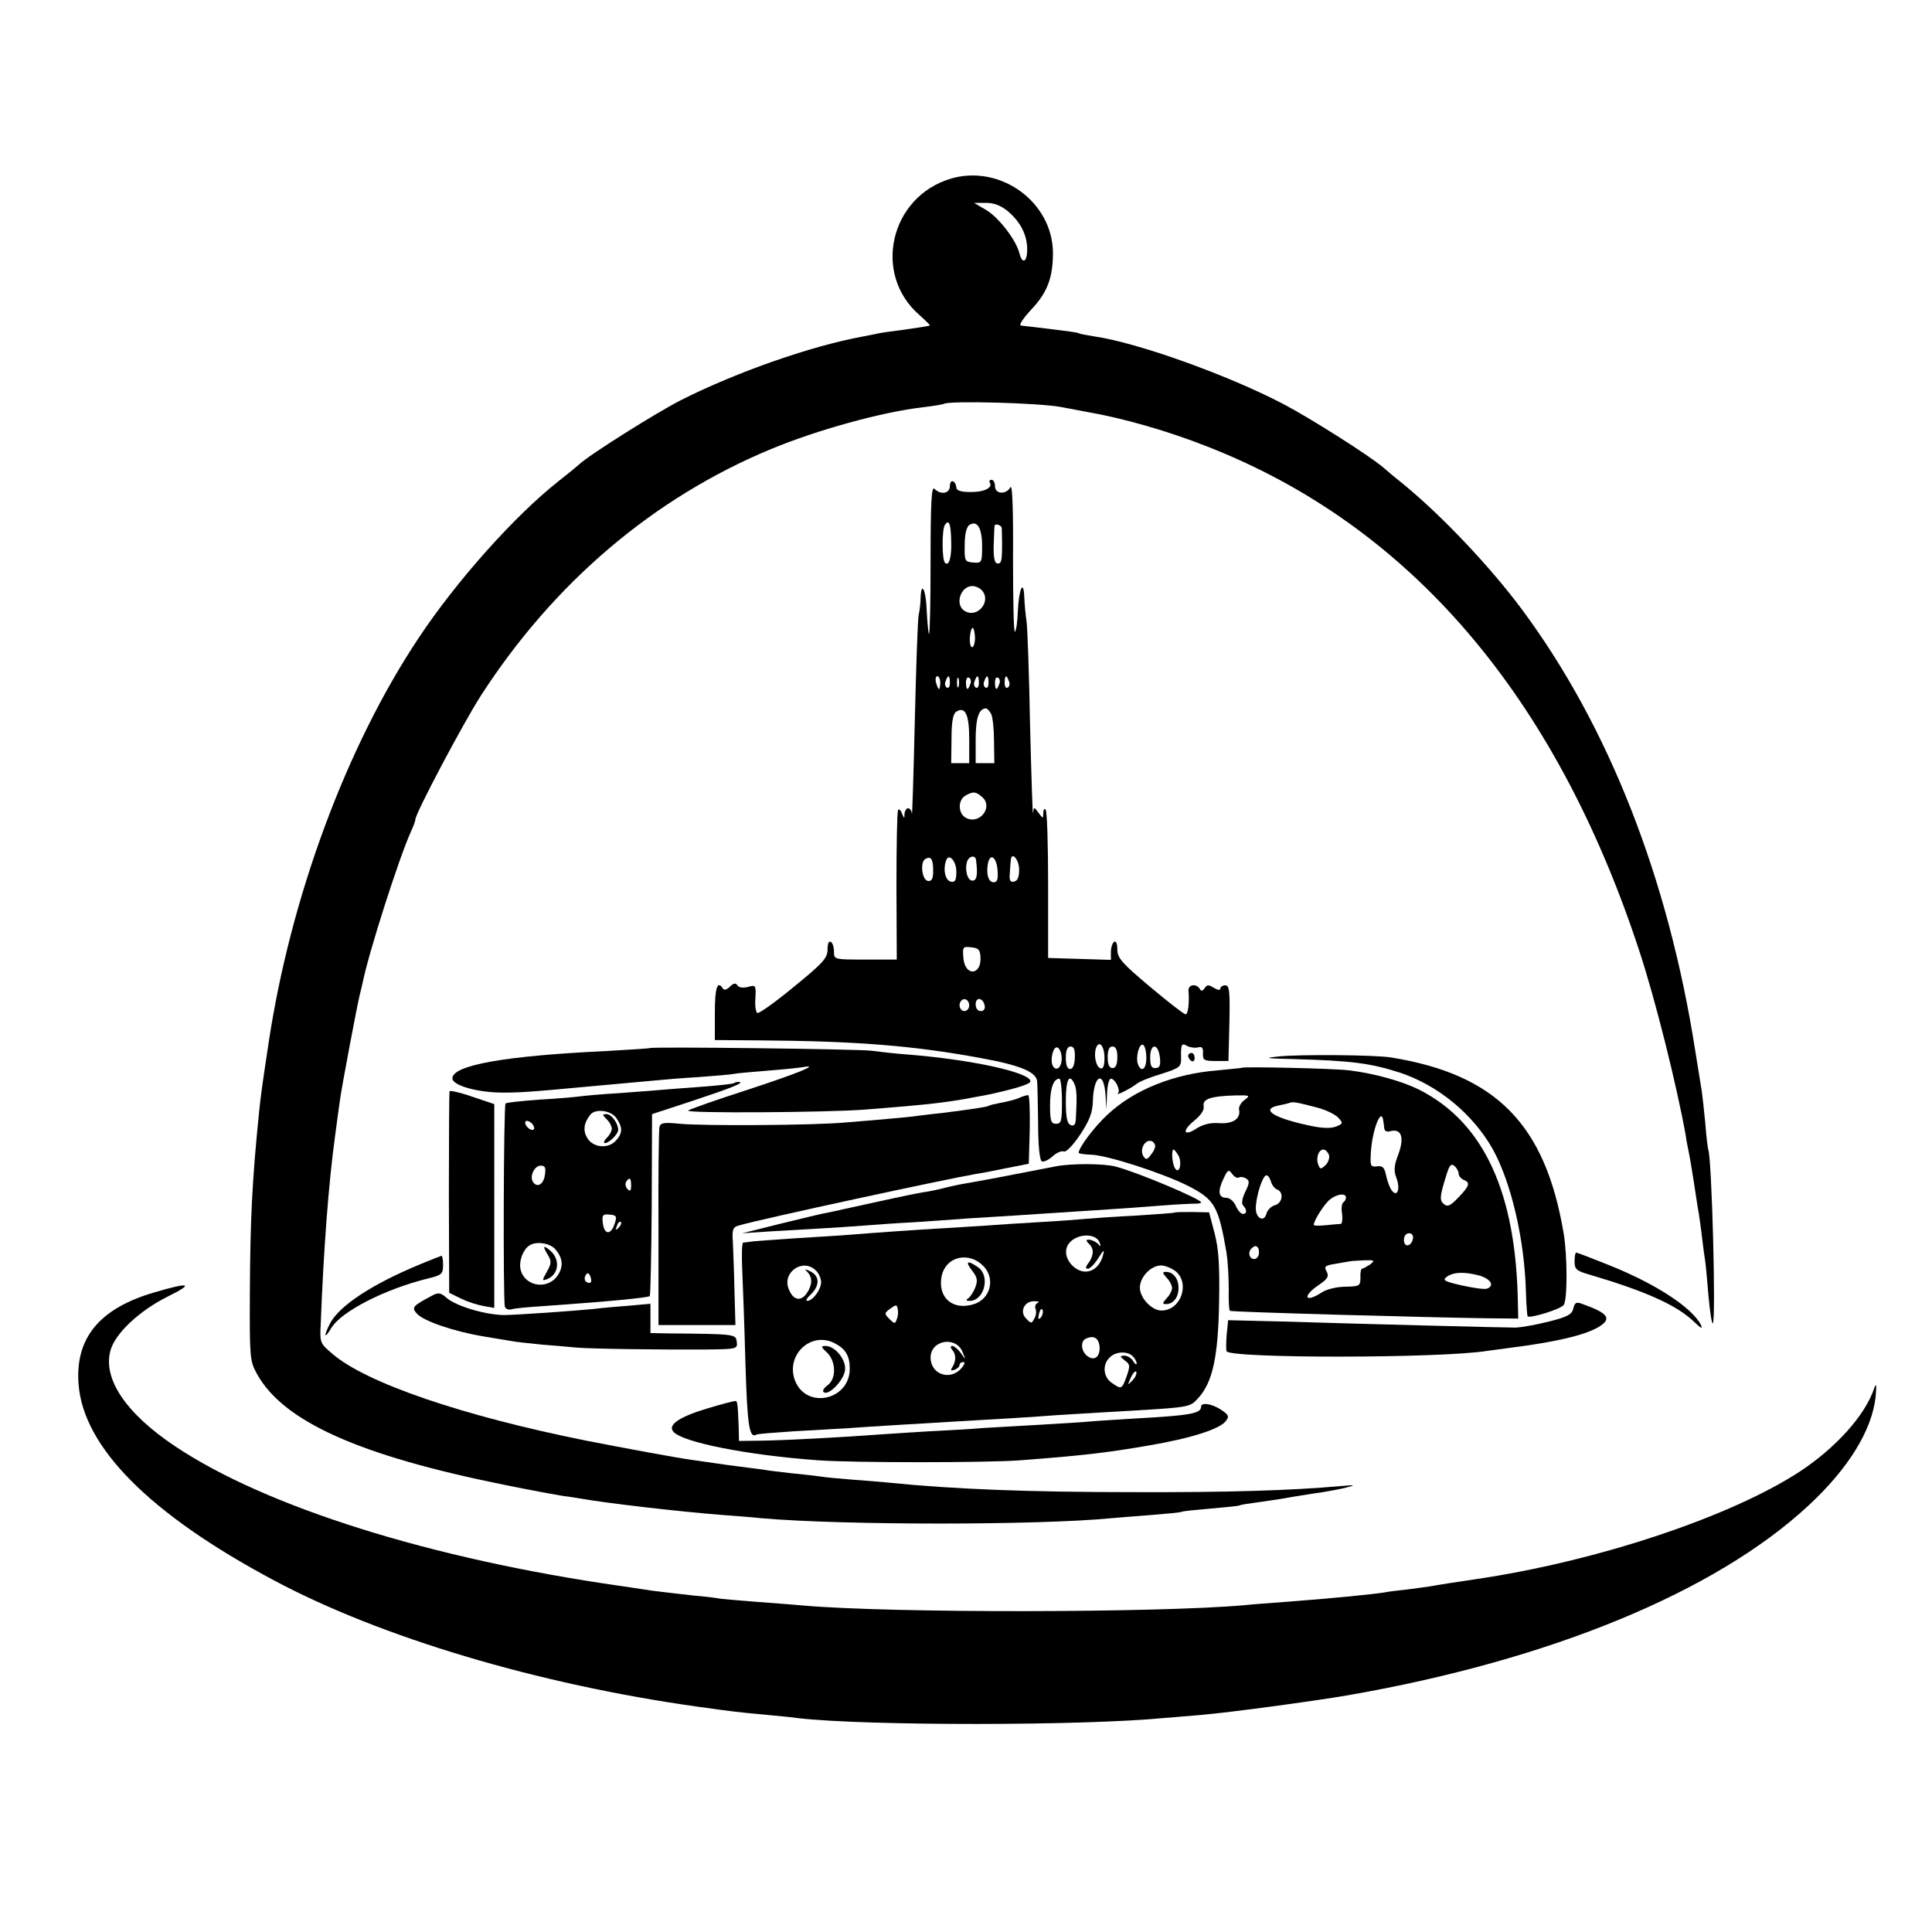
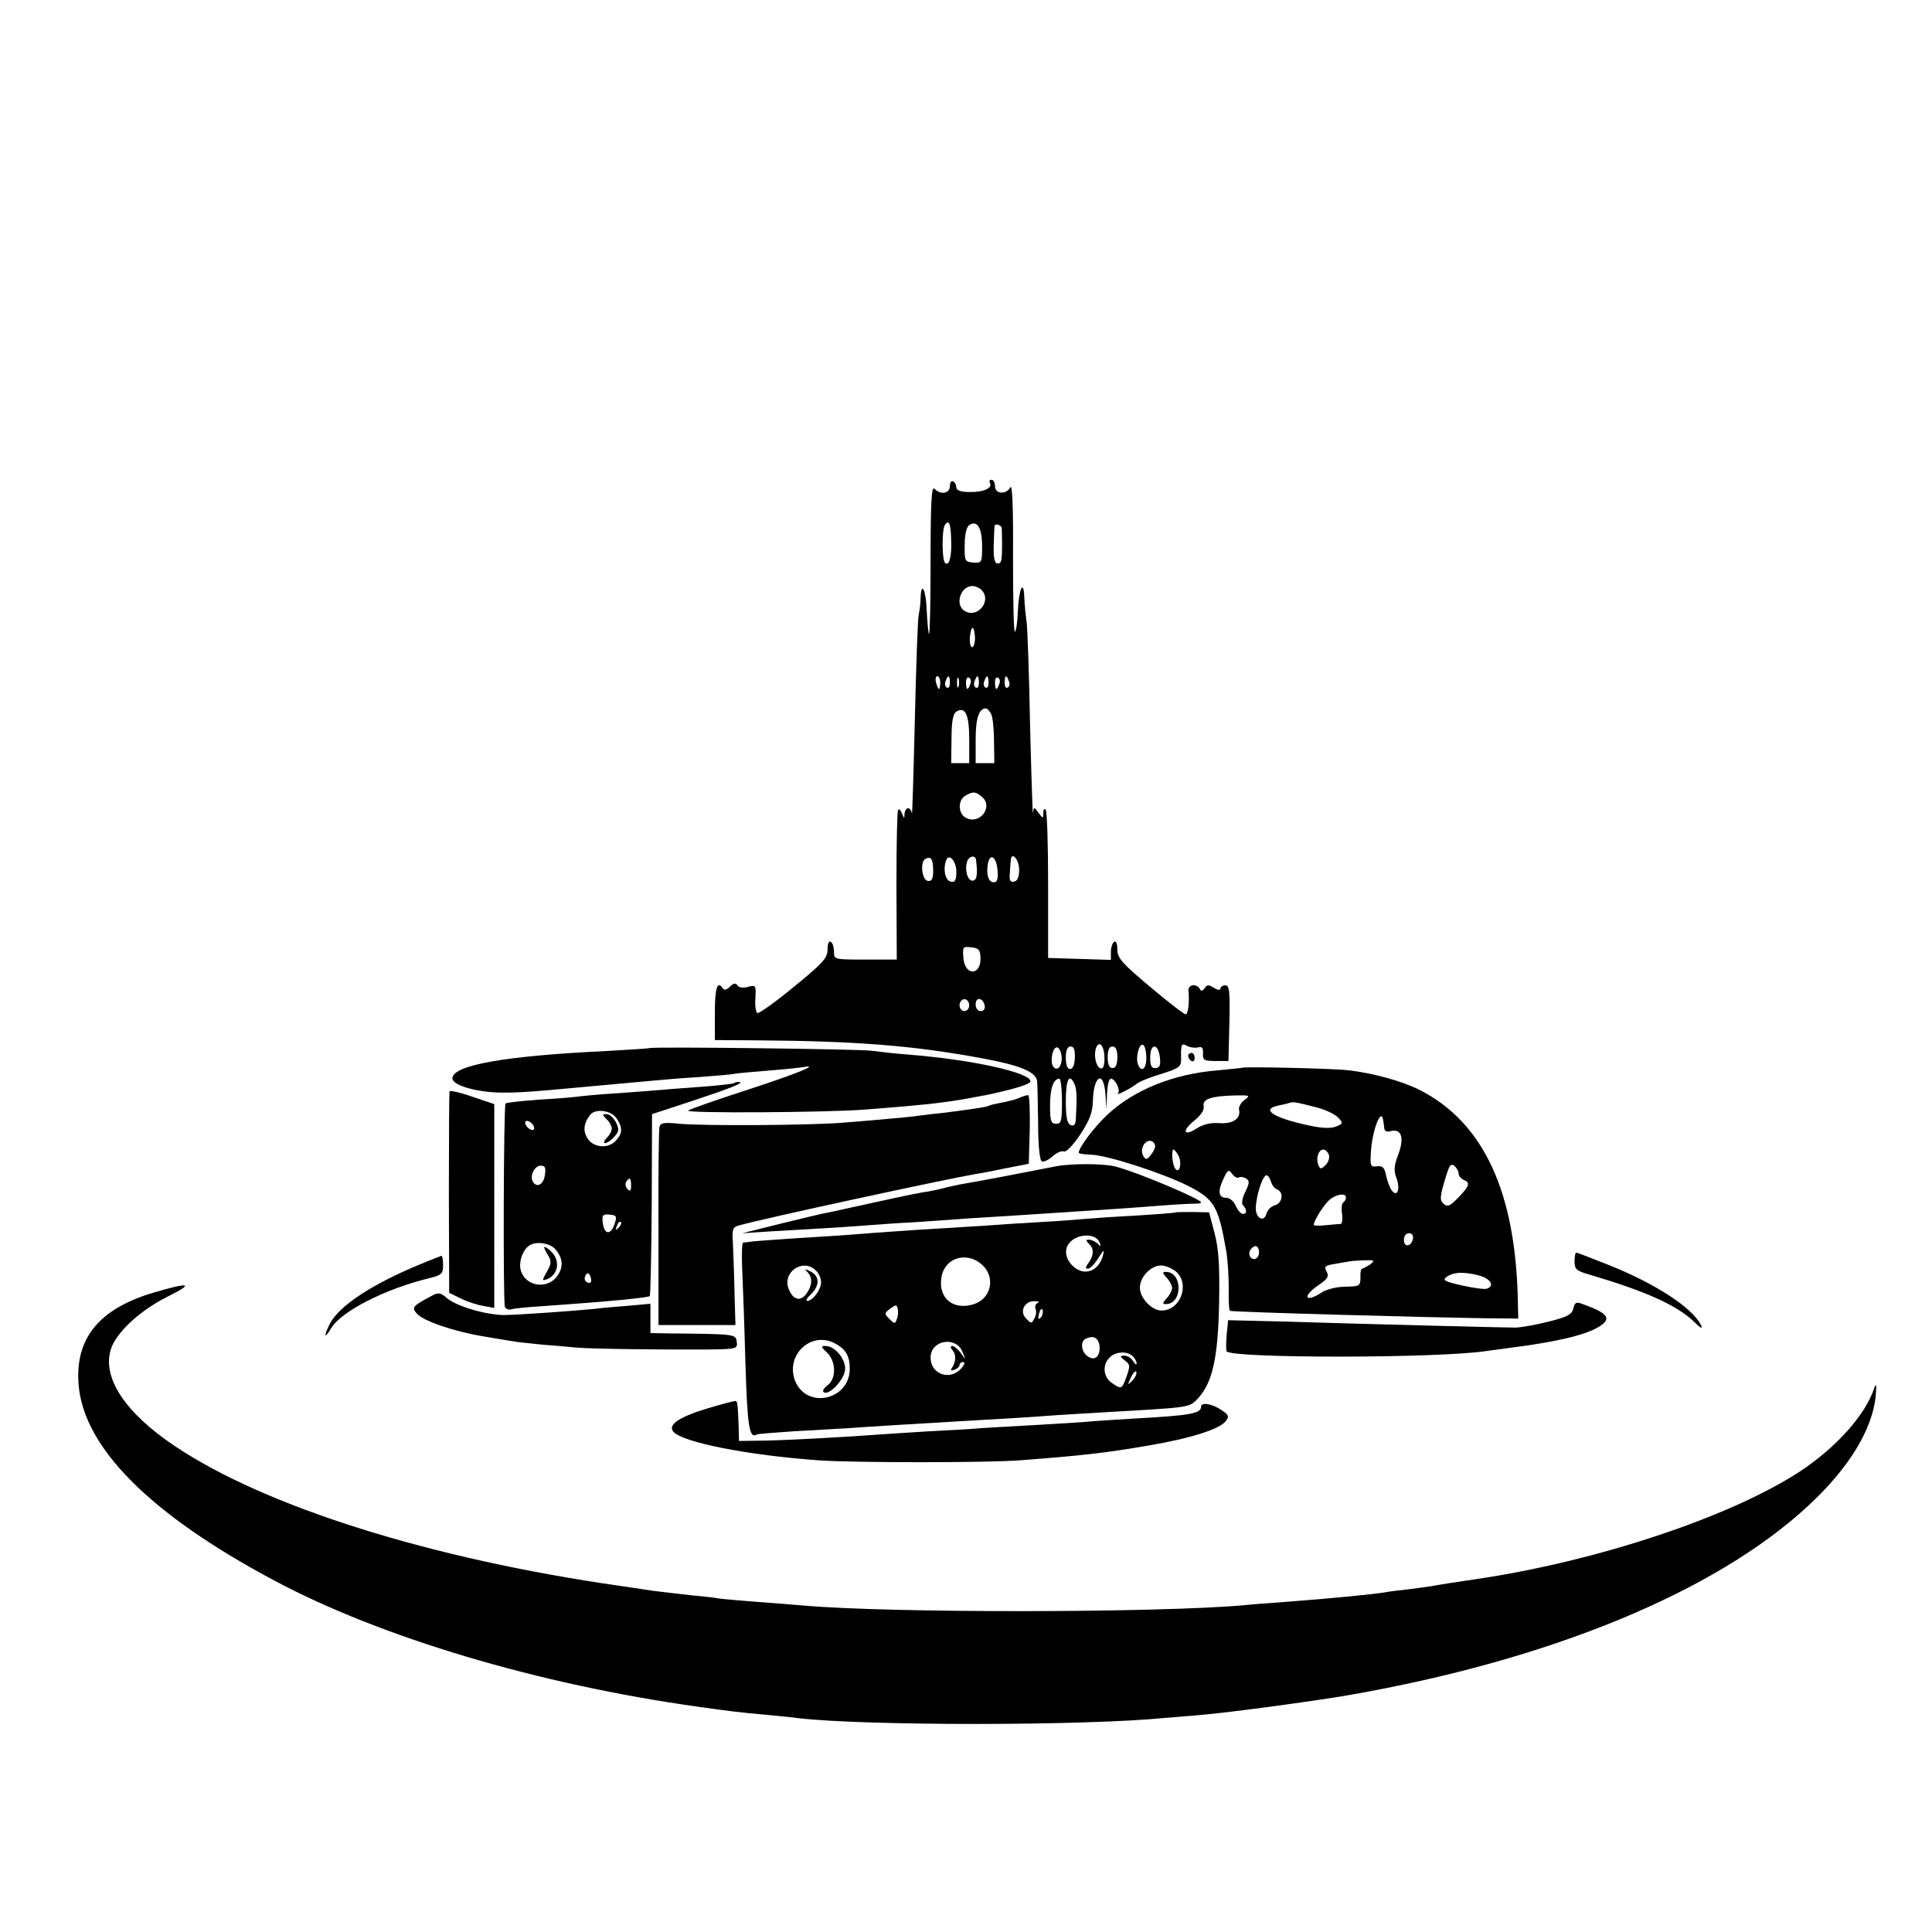
<svg xmlns="http://www.w3.org/2000/svg" version="1.0" width="600pt" height="600pt" viewBox="0 0 600 600" preserveAspectRatio="xMidYMid meet">
  <g transform="translate(0,600) scale(0.1,-0.1)" fill="#000000" stroke="none">
-     <path d="M2952 5445 c-188 -57 -243 -296 -97 -423 20 -18 34 -32 33 -33 -11 -3 -40 -7 -88 -14 -30 -4 -62 -8 -70 -10 -8 -2 -31 -6 -50 -10 -159 -29 -389 -109 -564 -197 -75 -38 -287 -171 -317 -200 -8 -7 -37 -31 -64 -52 -137 -108 -317 -310 -434 -486 -225 -337 -399 -807 -467 -1260 -19 -126 -24 -161 -29 -210 -22 -214 -28 -341 -29 -565 -1 -198 0 -212 21 -250 81 -149 317 -255 768 -346 83 -17 166 -32 185 -35 19 -2 46 -7 60 -9 72 -13 304 -40 435 -50 39 -3 93 -7 120 -10 252 -22 860 -22 1085 0 19 2 76 6 125 10 50 4 92 8 95 10 3 2 43 6 90 10 47 4 87 8 90 10 3 2 30 6 60 10 30 4 76 11 102 16 26 4 66 11 90 14 24 4 59 10 78 15 31 8 30 9 -15 5 -154 -14 -356 -20 -645 -19 -322 0 -555 9 -755 29 -27 3 -81 7 -120 10 -38 3 -83 7 -100 10 -16 2 -57 7 -90 10 -33 4 -71 8 -85 11 -14 2 -45 6 -70 9 -25 3 -61 8 -80 11 -19 3 -51 7 -70 10 -40 5 -218 38 -330 60 -384 77 -682 179 -787 269 -39 33 -40 35 -37 92 9 232 24 435 45 588 5 39 12 88 15 110 5 38 50 276 60 320 3 11 7 30 10 42 19 95 113 388 150 470 8 17 14 34 14 38 0 19 149 300 203 384 227 352 538 616 903 767 145 60 346 115 469 129 33 4 63 9 67 11 17 10 294 3 363 -10 11 -2 49 -9 85 -16 109 -19 249 -59 370 -107 629 -246 1080 -773 1340 -1563 51 -154 117 -420 145 -575 2 -16 7 -41 10 -55 3 -14 10 -56 16 -95 6 -38 12 -81 15 -95 2 -14 7 -47 10 -75 3 -27 8 -61 10 -74 2 -13 6 -61 10 -107 4 -46 10 -84 13 -84 11 0 -3 521 -14 540 -1 3 -6 39 -9 81 -4 42 -9 87 -11 100 -2 13 -11 69 -20 124 -84 539 -270 1011 -539 1373 -99 133 -247 289 -366 387 -25 20 -54 44 -65 54 -44 37 -225 152 -309 196 -170 89 -450 190 -586 210 -25 4 -47 8 -50 10 -5 3 -28 6 -145 20 -11 1 -26 3 -34 4 -8 0 5 21 32 50 50 53 67 99 67 176 -1 158 -164 276 -318 230z m178 -101 c40 -34 60 -74 60 -119 0 -39 -15 -47 -24 -12 -10 41 -63 110 -102 134 l-39 23 37 0 c25 0 46 -8 68 -26z" />
    <path d="M2950 4491 c0 -24 -28 -29 -48 -9 -9 9 -12 -40 -12 -222 0 -128 -2 -231 -5 -229 -2 3 -5 35 -7 72 -2 65 -17 95 -19 40 0 -16 -3 -39 -6 -53 -3 -14 -8 -162 -12 -330 -4 -168 -8 -297 -9 -287 -1 9 -6 17 -12 17 -5 0 -10 -8 -11 -17 0 -16 -1 -16 -8 1 -4 11 -10 15 -12 10 -3 -5 -5 -111 -5 -236 l1 -228 -97 0 c-97 0 -98 0 -98 24 0 14 -4 28 -10 31 -6 4 -10 -6 -10 -24 0 -26 -14 -42 -105 -116 -58 -48 -109 -84 -113 -81 -5 3 -8 24 -6 46 2 40 1 42 -23 35 -16 -4 -29 -2 -33 5 -5 8 -12 7 -23 -4 -10 -10 -18 -12 -22 -6 -17 27 -25 2 -25 -75 l0 -85 138 -1 c297 -2 476 -16 683 -54 128 -23 178 -44 180 -74 1 -9 2 -67 3 -130 0 -71 5 -116 12 -118 6 -2 21 5 33 16 12 11 28 18 35 15 7 -3 29 20 51 53 29 44 38 68 39 103 2 80 33 98 39 23 l3 -48 2 48 c1 26 6 47 12 47 13 0 31 -36 22 -45 -9 -10 39 14 58 29 8 7 43 21 77 31 54 17 61 22 61 45 -1 47 1 52 18 42 9 -5 25 -7 34 -5 13 4 17 -1 16 -19 -1 -20 3 -23 39 -23 l40 0 3 118 c2 100 0 117 -13 117 -8 0 -15 -5 -15 -10 0 -6 -8 -5 -20 2 -17 11 -22 10 -29 -1 -6 -9 -11 -10 -15 -2 -11 18 -37 13 -35 -6 3 -36 -1 -73 -9 -73 -5 0 -54 38 -110 85 -88 74 -102 90 -102 116 0 18 -4 28 -10 24 -5 -3 -10 -17 -10 -31 l0 -25 -97 3 -98 3 0 227 c0 124 -3 230 -8 234 -4 4 -7 -1 -7 -11 0 -18 -1 -18 -15 1 -14 19 -14 19 -17 -1 -1 -11 -5 111 -9 270 -3 160 -8 306 -11 325 -3 19 -6 53 -7 75 -2 59 -17 26 -20 -43 -1 -31 -5 -60 -9 -64 -4 -4 -6 99 -6 229 1 150 -2 230 -8 220 -13 -24 -48 -22 -48 3 0 11 -5 20 -11 20 -5 0 -8 -4 -5 -9 10 -16 -19 -30 -62 -29 -28 0 -42 5 -42 14 0 7 -4 16 -10 19 -5 3 -10 -3 -10 -14z m4 -171 c2 -50 -7 -80 -19 -68 -10 9 -10 102 -1 117 13 20 19 5 20 -49z m96 -16 c0 -51 -1 -53 -27 -51 -27 2 -28 5 -27 56 0 33 6 56 15 61 24 15 39 -10 39 -66z m61 56 c0 -5 1 -26 1 -45 0 -59 -2 -65 -14 -65 -9 0 -13 17 -12 57 1 32 2 59 3 61 3 7 21 1 22 -8z m-63 -192 c33 -33 -11 -89 -51 -66 -33 18 -15 78 23 78 9 0 21 -5 28 -12z m-20 -148 c0 -16 -4 -30 -9 -30 -5 0 -8 14 -7 30 1 17 5 30 9 30 3 0 6 -13 7 -30z m-108 -140 c0 -11 -2 -20 -4 -20 -2 0 -6 9 -9 20 -3 11 -1 20 4 20 5 0 9 -9 9 -20z m30 -1 c0 -11 -4 -18 -10 -14 -5 3 -7 12 -3 20 7 21 13 19 13 -6z m27 -11 c-3 -7 -5 -2 -5 12 0 14 2 19 5 13 2 -7 2 -19 0 -25z m36 7 c-7 -21 -13 -19 -13 6 0 11 4 18 10 14 5 -3 7 -12 3 -20z m27 4 c0 -11 -4 -18 -10 -14 -5 3 -7 12 -3 20 7 21 13 19 13 -6z m30 0 c0 -11 -4 -18 -10 -14 -5 3 -7 12 -3 20 7 21 13 19 13 -6z m33 -4 c-7 -21 -13 -19 -13 6 0 11 4 18 10 14 5 -3 7 -12 3 -20z m30 10 c4 -8 2 -17 -3 -20 -6 -4 -10 3 -10 14 0 25 6 27 13 6z m-123 -181 l0 -74 -28 0 -28 0 1 76 c0 54 5 78 15 84 28 17 40 -9 40 -86z m68 79 c5 -10 9 -48 9 -85 l1 -68 -29 0 -29 0 0 73 c0 67 10 97 32 97 4 0 11 -8 16 -17z m-27 -259 c34 -31 -9 -86 -51 -64 -25 13 -26 55 -2 69 24 14 33 13 53 -5z m-153 -228 c0 -25 -4 -33 -16 -32 -19 3 -25 57 -9 68 18 11 25 0 25 -36z m72 -3 c0 -27 -4 -34 -17 -31 -17 3 -25 37 -15 65 8 25 32 0 32 -34z m61 37 c6 -45 3 -65 -11 -65 -16 0 -25 36 -16 61 6 16 25 19 27 4z m67 -33 c2 -28 -1 -37 -12 -37 -16 0 -24 24 -18 58 7 35 27 20 30 -21z m67 2 c0 -23 -5 -35 -16 -37 -12 -2 -15 4 -13 25 1 15 2 34 3 41 2 30 26 3 26 -29z m-120 -272 c3 -56 -47 -60 -53 -4 -3 37 -2 38 24 35 23 -2 28 -8 29 -31z m-35 -149 c0 -10 -7 -18 -15 -18 -8 0 -15 8 -15 18 0 10 7 19 15 19 8 0 15 -9 15 -19z m48 -1 c2 -10 -3 -17 -12 -17 -10 0 -16 9 -16 21 0 24 23 21 28 -4z m372 -163 c0 -24 -4 -34 -12 -32 -15 5 -22 42 -14 64 10 25 26 5 26 -32z m130 0 c0 -35 -16 -46 -26 -19 -8 21 4 67 16 60 6 -3 10 -22 10 -41z m-263 3 c2 -29 -15 -47 -27 -28 -10 17 0 63 14 58 6 -2 12 -15 13 -30z m41 -2 c-1 -22 -6 -35 -15 -35 -8 0 -13 12 -13 35 0 24 5 35 15 35 10 0 14 -10 13 -35z m132 2 c0 -23 -5 -34 -15 -34 -10 0 -15 11 -15 34 0 23 5 33 15 33 10 0 15 -10 15 -33z m132 0 c3 -25 0 -33 -13 -34 -13 -1 -17 7 -17 33 0 44 24 46 30 1z m-304 -137 c0 -61 -2 -70 -18 -70 -16 0 -19 9 -19 57 0 54 11 83 29 83 4 0 8 -31 8 -70z m39 53 c7 -16 8 -40 4 -110 -1 -16 -6 -21 -16 -17 -11 5 -15 23 -15 75 0 67 11 88 27 52z" />
    <path d="M2018 2745 c-2 -1 -62 -5 -134 -9 -317 -15 -479 -44 -479 -85 0 -21 71 -42 145 -44 57 -1 100 2 270 18 19 2 69 6 110 10 41 4 91 8 110 10 19 2 78 7 130 10 52 4 102 8 110 10 8 2 56 6 105 10 50 4 99 9 109 11 56 10 -18 -20 -174 -71 -96 -31 -179 -60 -183 -64 -9 -9 432 -6 548 3 179 14 225 19 300 31 44 8 89 16 100 19 80 18 115 30 115 38 0 27 -180 67 -380 83 -41 3 -93 9 -115 12 -41 5 -681 13 -687 8z" />
    <path d="M3690 2721 c0 -6 5 -13 10 -16 6 -3 10 1 10 9 0 9 -4 16 -10 16 -5 0 -10 -4 -10 -9z" />
-     <path d="M3970 2719 c-47 -5 -40 -6 45 -8 184 -5 241 -13 332 -42 118 -39 227 -128 289 -238 57 -103 99 -281 103 -446 1 -38 4 -71 5 -73 8 -7 102 22 112 35 12 14 12 152 0 223 -57 338 -209 493 -536 546 -50 8 -285 10 -350 3z" />
    <path d="M3857 2684 c-1 -1 -35 -4 -75 -8 -138 -11 -261 -61 -343 -138 -40 -37 -89 -102 -89 -118 0 -3 17 -5 38 -6 49 -1 220 -56 302 -97 82 -42 94 -62 119 -207 4 -25 7 -76 7 -113 -1 -37 1 -68 4 -68 16 -4 596 -20 795 -23 l100 -1 -1 45 c-5 345 -105 563 -305 665 -53 27 -143 52 -220 61 -48 6 -327 12 -332 8z m8 -100 c-11 -8 -19 -22 -17 -30 6 -28 -19 -45 -62 -42 -27 2 -50 -4 -69 -16 -41 -27 -48 -9 -9 23 21 17 33 34 30 46 -4 22 23 31 97 33 47 1 49 0 30 -14z m227 -24 c26 -7 55 -21 64 -31 16 -17 15 -19 -8 -28 -16 -6 -44 -5 -84 4 -107 23 -149 49 -97 61 15 3 33 7 38 9 11 4 22 2 87 -15z m204 -41 c1 -5 2 -15 3 -23 1 -9 8 -12 19 -9 34 9 44 -19 25 -71 -14 -36 -15 -52 -6 -75 12 -33 3 -60 -14 -39 -6 7 -14 28 -18 46 -5 26 -11 32 -28 30 -20 -3 -22 1 -20 37 3 72 33 151 39 104z m-709 -75 c2 -5 -3 -19 -12 -29 -12 -17 -16 -18 -24 -6 -6 10 -6 22 0 34 10 18 30 19 36 1z m73 -33 c12 -24 2 -60 -11 -39 -9 14 -12 58 -4 58 2 0 9 -9 15 -19z m467 3 c3 -8 -1 -23 -10 -32 -15 -14 -17 -14 -23 1 -8 21 1 47 16 47 6 0 13 -7 17 -16z m403 -59 c0 -7 7 -15 15 -19 22 -8 19 -19 -16 -55 -24 -25 -33 -30 -44 -21 -15 12 -14 23 6 88 10 33 15 40 26 31 7 -6 13 -17 13 -24z m-683 -12 c5 3 15 2 23 -3 11 -7 11 -14 -3 -42 -10 -21 -12 -37 -6 -42 12 -13 12 -26 -1 -26 -6 0 -16 11 -22 25 -6 14 -19 25 -29 25 -25 0 -28 20 -10 58 14 30 17 31 27 17 7 -10 17 -15 21 -12z m100 -12 c3 -11 11 -22 19 -25 22 -8 17 -43 -7 -49 -11 -3 -23 -15 -26 -26 -7 -28 -33 -15 -33 16 0 36 21 103 33 103 5 0 11 -9 14 -19z m233 -50 c0 -6 -4 -12 -8 -15 -5 -3 -7 -19 -4 -36 2 -16 0 -30 -4 -31 -5 0 -26 -2 -46 -4 -21 -2 -38 -2 -38 1 0 11 23 50 43 72 20 22 57 30 57 13z m208 -128 c-5 -25 -28 -28 -28 -4 0 12 6 21 16 21 9 0 14 -7 12 -17z m-478 -43 c0 -11 -7 -20 -15 -20 -15 0 -21 21 -8 33 12 13 23 7 23 -13z m345 -37 c-11 -7 -22 -13 -25 -13 -3 0 -6 -12 -5 -27 0 -27 -3 -28 -47 -29 -26 0 -58 -8 -72 -17 -53 -35 -64 -14 -11 22 28 19 33 27 25 42 -9 16 -5 19 27 24 21 4 41 7 46 8 4 1 23 2 43 3 33 1 35 0 19 -13z m338 -34 c36 -10 50 -32 25 -41 -7 -3 -42 2 -78 10 -53 12 -61 16 -48 26 21 16 55 17 101 5z" />
    <path d="M2279 2636 c-2 -2 -47 -7 -99 -11 -52 -4 -111 -8 -130 -10 -19 -2 -78 -6 -130 -10 -52 -3 -106 -8 -120 -10 -14 -2 -70 -7 -125 -10 -55 -4 -102 -9 -105 -12 -6 -6 -8 -613 -2 -631 2 -7 12 -11 21 -8 9 3 54 7 101 10 201 14 323 26 328 31 2 2 5 130 6 284 l1 281 125 41 c121 40 166 58 144 59 -6 0 -13 -2 -15 -4z m-365 -108 c20 -29 20 -47 -1 -70 -23 -26 -69 -23 -88 6 -15 23 -13 47 8 74 16 20 64 14 81 -10z m-256 -27 c3 -8 -1 -12 -9 -9 -7 2 -15 10 -17 17 -3 8 1 12 9 9 7 -2 15 -10 17 -17z m34 -151 c-4 -29 -25 -40 -37 -20 -11 17 5 50 24 50 14 0 17 -6 13 -30z m268 -32 c0 -16 -3 -19 -11 -11 -6 6 -8 16 -5 22 11 17 16 13 16 -11z m-52 -121 c-12 -34 -32 -31 -36 6 -3 23 0 27 21 25 22 -2 24 -5 15 -31z m13 -10 c-10 -9 -11 -8 -5 6 3 10 9 15 12 12 3 -3 0 -11 -7 -18z m-197 -66 c25 -28 27 -57 5 -86 -34 -43 -104 -27 -113 26 -4 25 9 59 28 71 20 14 63 8 80 -11z m112 -96 c1 -8 -4 -11 -11 -8 -8 2 -11 11 -8 19 6 16 16 11 19 -11z" />
    <path d="M1884 2524 c9 -8 16 -22 16 -29 0 -7 -7 -21 -16 -29 -8 -9 -11 -16 -5 -16 12 0 41 28 41 41 0 20 -21 49 -36 49 -14 0 -14 -2 0 -16z" />
    <path d="M1690 2126 c0 -3 6 -15 13 -26 10 -17 9 -26 -5 -50 -15 -27 -15 -28 0 -23 37 14 43 60 12 88 -11 10 -20 15 -20 11z" />
    <path d="M1396 2611 c-1 -3 -2 -145 -2 -316 l1 -310 37 -18 c20 -10 52 -20 70 -23 l33 -6 0 317 0 316 -68 23 c-37 13 -69 20 -71 17z" />
    <path d="M3162 2589 c-13 -5 -38 -11 -55 -14 -16 -3 -33 -7 -36 -9 -5 -4 -56 -11 -141 -22 -13 -1 -45 -5 -70 -8 -25 -4 -72 -8 -105 -11 -33 -3 -91 -8 -130 -11 -96 -9 -440 -11 -514 -4 -49 5 -60 3 -63 -10 -2 -8 -4 -150 -3 -315 l0 -300 119 0 120 0 -3 105 c-1 58 -4 126 -5 152 -3 40 0 47 18 52 72 21 647 145 736 160 19 3 46 8 60 11 14 3 43 9 65 13 l40 8 3 107 c1 59 -1 107 -5 106 -4 0 -19 -4 -31 -10z" />
    <path d="M3280 2378 c-127 -25 -249 -48 -280 -53 -19 -3 -51 -10 -70 -15 -19 -5 -48 -11 -65 -13 -25 -4 -132 -27 -249 -53 -11 -3 -32 -7 -46 -10 -14 -2 -79 -18 -145 -34 l-120 -30 90 6 c50 3 119 7 155 9 36 2 97 6 135 9 39 3 106 8 150 10 44 3 121 8 170 12 50 3 115 7 145 9 73 5 231 15 305 20 33 2 101 7 150 11 50 4 98 6 108 6 9 0 17 1 17 4 0 10 -196 93 -265 111 -36 10 -139 10 -185 1z" />
    <path d="M3647 2234 c-1 -1 -54 -5 -117 -9 -63 -3 -133 -8 -155 -10 -22 -2 -85 -7 -140 -10 -55 -3 -131 -8 -170 -11 -38 -2 -104 -7 -145 -9 -69 -4 -187 -12 -286 -20 -22 -2 -92 -6 -155 -10 -63 -4 -125 -9 -139 -10 -14 -2 -28 -4 -32 -4 -4 -1 -5 -38 -3 -83 2 -46 7 -177 10 -293 6 -195 12 -234 35 -220 3 2 55 6 115 10 61 3 133 8 160 9 63 5 236 15 335 21 145 8 256 15 320 20 36 2 110 7 165 10 259 15 248 13 277 44 44 49 61 127 64 296 2 115 -1 165 -14 215 l-17 65 -53 1 c-28 0 -53 0 -55 -2z m-232 -93 c5 -13 4 -14 -6 -3 -7 6 -19 12 -27 12 -11 0 -10 -3 2 -15 15 -15 12 -38 -7 -62 -6 -9 -6 -13 2 -13 6 0 21 15 32 33 17 27 20 28 14 7 -14 -50 -60 -65 -95 -30 -20 20 -25 47 -12 66 22 33 85 37 97 5z m-358 -76 c34 -39 18 -99 -32 -115 -65 -21 -113 19 -101 85 12 64 87 81 133 30z m-523 -11 c9 -8 16 -25 16 -36 0 -23 -26 -58 -43 -58 -6 0 -1 9 11 20 28 27 28 56 0 71 -19 9 -21 9 -10 -2 16 -17 15 -40 -3 -66 -19 -27 -43 -20 -56 15 -20 52 46 96 85 56z m1117 -2 c46 -38 16 -122 -44 -122 -30 0 -67 39 -67 71 0 33 34 69 66 69 12 0 32 -8 45 -18z m-428 -98 c-7 -3 -10 -11 -7 -19 3 -8 2 -21 -4 -30 -8 -16 -10 -16 -25 0 -22 21 -6 55 26 54 12 0 17 -3 10 -5z m-438 -51 c-5 -15 -7 -15 -23 1 -16 16 -16 18 3 32 18 13 20 13 23 -1 2 -9 1 -23 -3 -32z m447 5 c-8 -8 -9 -4 -5 13 4 13 8 18 11 10 2 -7 -1 -18 -6 -23z m183 -92 c1 -32 -18 -44 -40 -26 -18 15 -20 46 -2 53 25 11 40 1 42 -27z m-822 12 c33 -17 46 -39 46 -78 1 -97 -132 -128 -169 -40 -33 80 48 158 123 118z m396 -26 c11 -27 11 -27 -5 -4 -9 12 -21 22 -26 22 -7 0 -7 -5 0 -13 12 -14 11 -35 -1 -54 -6 -9 -3 -11 7 -7 9 3 16 10 16 15 0 5 5 9 12 9 6 0 3 -9 -7 -20 -35 -39 -95 -18 -95 34 0 54 78 68 99 18z m529 -14 c7 -7 12 -17 12 -22 0 -6 -5 -3 -11 7 -5 9 -18 17 -27 17 -15 -1 -15 -2 1 -15 17 -12 17 -17 6 -49 -15 -41 -16 -42 -47 -20 -26 18 -29 56 -6 78 18 19 55 21 72 4z m-2 -76 c-15 -15 -15 -15 -4 10 7 15 15 23 17 17 2 -6 -4 -18 -13 -27z" />
-     <path d="M3019 2054 c16 -21 18 -30 10 -52 -6 -15 -16 -30 -22 -34 -8 -5 -7 -8 4 -8 46 0 65 77 27 104 -34 24 -42 19 -19 -10z" />
    <path d="M3623 2032 c10 -10 17 -25 17 -32 0 -7 -7 -22 -17 -32 -13 -15 -14 -18 -2 -18 23 0 39 21 39 50 0 29 -16 50 -39 50 -12 0 -11 -3 2 -18z" />
    <path d="M2568 1800 c29 -28 30 -83 1 -103 -12 -9 -16 -18 -10 -21 15 -10 60 36 65 67 6 32 -30 77 -60 77 -15 0 -15 -3 4 -20z" />
    <path d="M4890 2082 c0 -24 6 -29 48 -41 169 -50 267 -93 321 -144 24 -23 30 -26 23 -11 -28 54 -143 129 -290 187 -50 20 -94 37 -97 37 -3 0 -5 -13 -5 -28z" />
    <path d="M1308 2075 c-153 -63 -254 -130 -283 -185 -21 -41 -18 -51 4 -14 32 52 167 121 302 154 41 10 45 14 45 41 0 16 -2 29 -5 29 -3 -1 -32 -12 -63 -25z" />
    <path d="M478 1986 c-170 -50 -245 -142 -234 -285 15 -196 222 -404 607 -609 333 -178 822 -323 1314 -392 114 -16 132 -18 210 -25 39 -4 86 -8 105 -11 209 -24 888 -24 1140 1 19 1 68 6 109 9 93 8 351 43 456 61 628 109 1143 321 1432 590 124 115 197 234 208 338 3 35 2 44 -4 27 -28 -85 -119 -186 -233 -261 -217 -141 -630 -278 -1003 -333 -54 -8 -120 -18 -140 -22 -11 -2 -44 -6 -73 -10 -29 -3 -61 -7 -70 -9 -35 -6 -166 -19 -312 -30 -41 -3 -97 -7 -125 -10 -268 -24 -1102 -25 -1371 -1 -22 2 -85 7 -140 11 -54 4 -107 9 -116 10 -9 2 -48 7 -85 10 -37 4 -95 11 -128 15 -33 5 -78 12 -100 15 -587 84 -1100 245 -1382 434 -154 103 -226 212 -199 300 16 52 90 121 176 164 85 42 70 46 -42 13z" />
    <path d="M1345 1978 c-64 -34 -68 -38 -50 -58 21 -23 115 -55 205 -70 36 -6 76 -13 90 -15 14 -3 57 -7 95 -11 39 -3 86 -7 105 -9 42 -4 267 -7 403 -6 96 1 98 2 95 24 -3 24 -4 24 -210 26 l-58 1 0 46 0 45 -67 -6 c-38 -3 -86 -7 -108 -10 -59 -6 -245 -19 -280 -19 -59 1 -151 28 -180 55 -16 14 -24 15 -40 7z" />
    <path d="M4886 1936 c-4 -18 -19 -26 -75 -40 -39 -10 -85 -18 -103 -19 -36 0 -469 11 -728 19 l-166 4 -2 -22 c-4 -31 -5 -61 -3 -74 3 -23 667 -23 812 1 13 2 47 6 74 10 134 17 225 38 268 63 44 26 33 43 -45 71 -23 9 -27 7 -32 -13z" />
    <path d="M2197 1626 c-87 -26 -124 -51 -106 -72 27 -33 229 -73 449 -89 105 -8 529 -8 630 0 195 15 265 23 398 46 130 22 221 51 239 76 11 14 9 19 -15 35 -29 19 -62 24 -62 9 0 -21 -37 -27 -200 -36 -63 -4 -131 -8 -150 -10 -19 -2 -89 -6 -155 -10 -66 -4 -145 -8 -175 -10 -30 -3 -104 -7 -165 -10 -60 -4 -130 -8 -155 -10 -103 -8 -290 -18 -360 -19 l-75 -1 -1 45 c-3 74 -4 80 -11 79 -5 0 -43 -10 -86 -23z" />
  </g>
</svg>